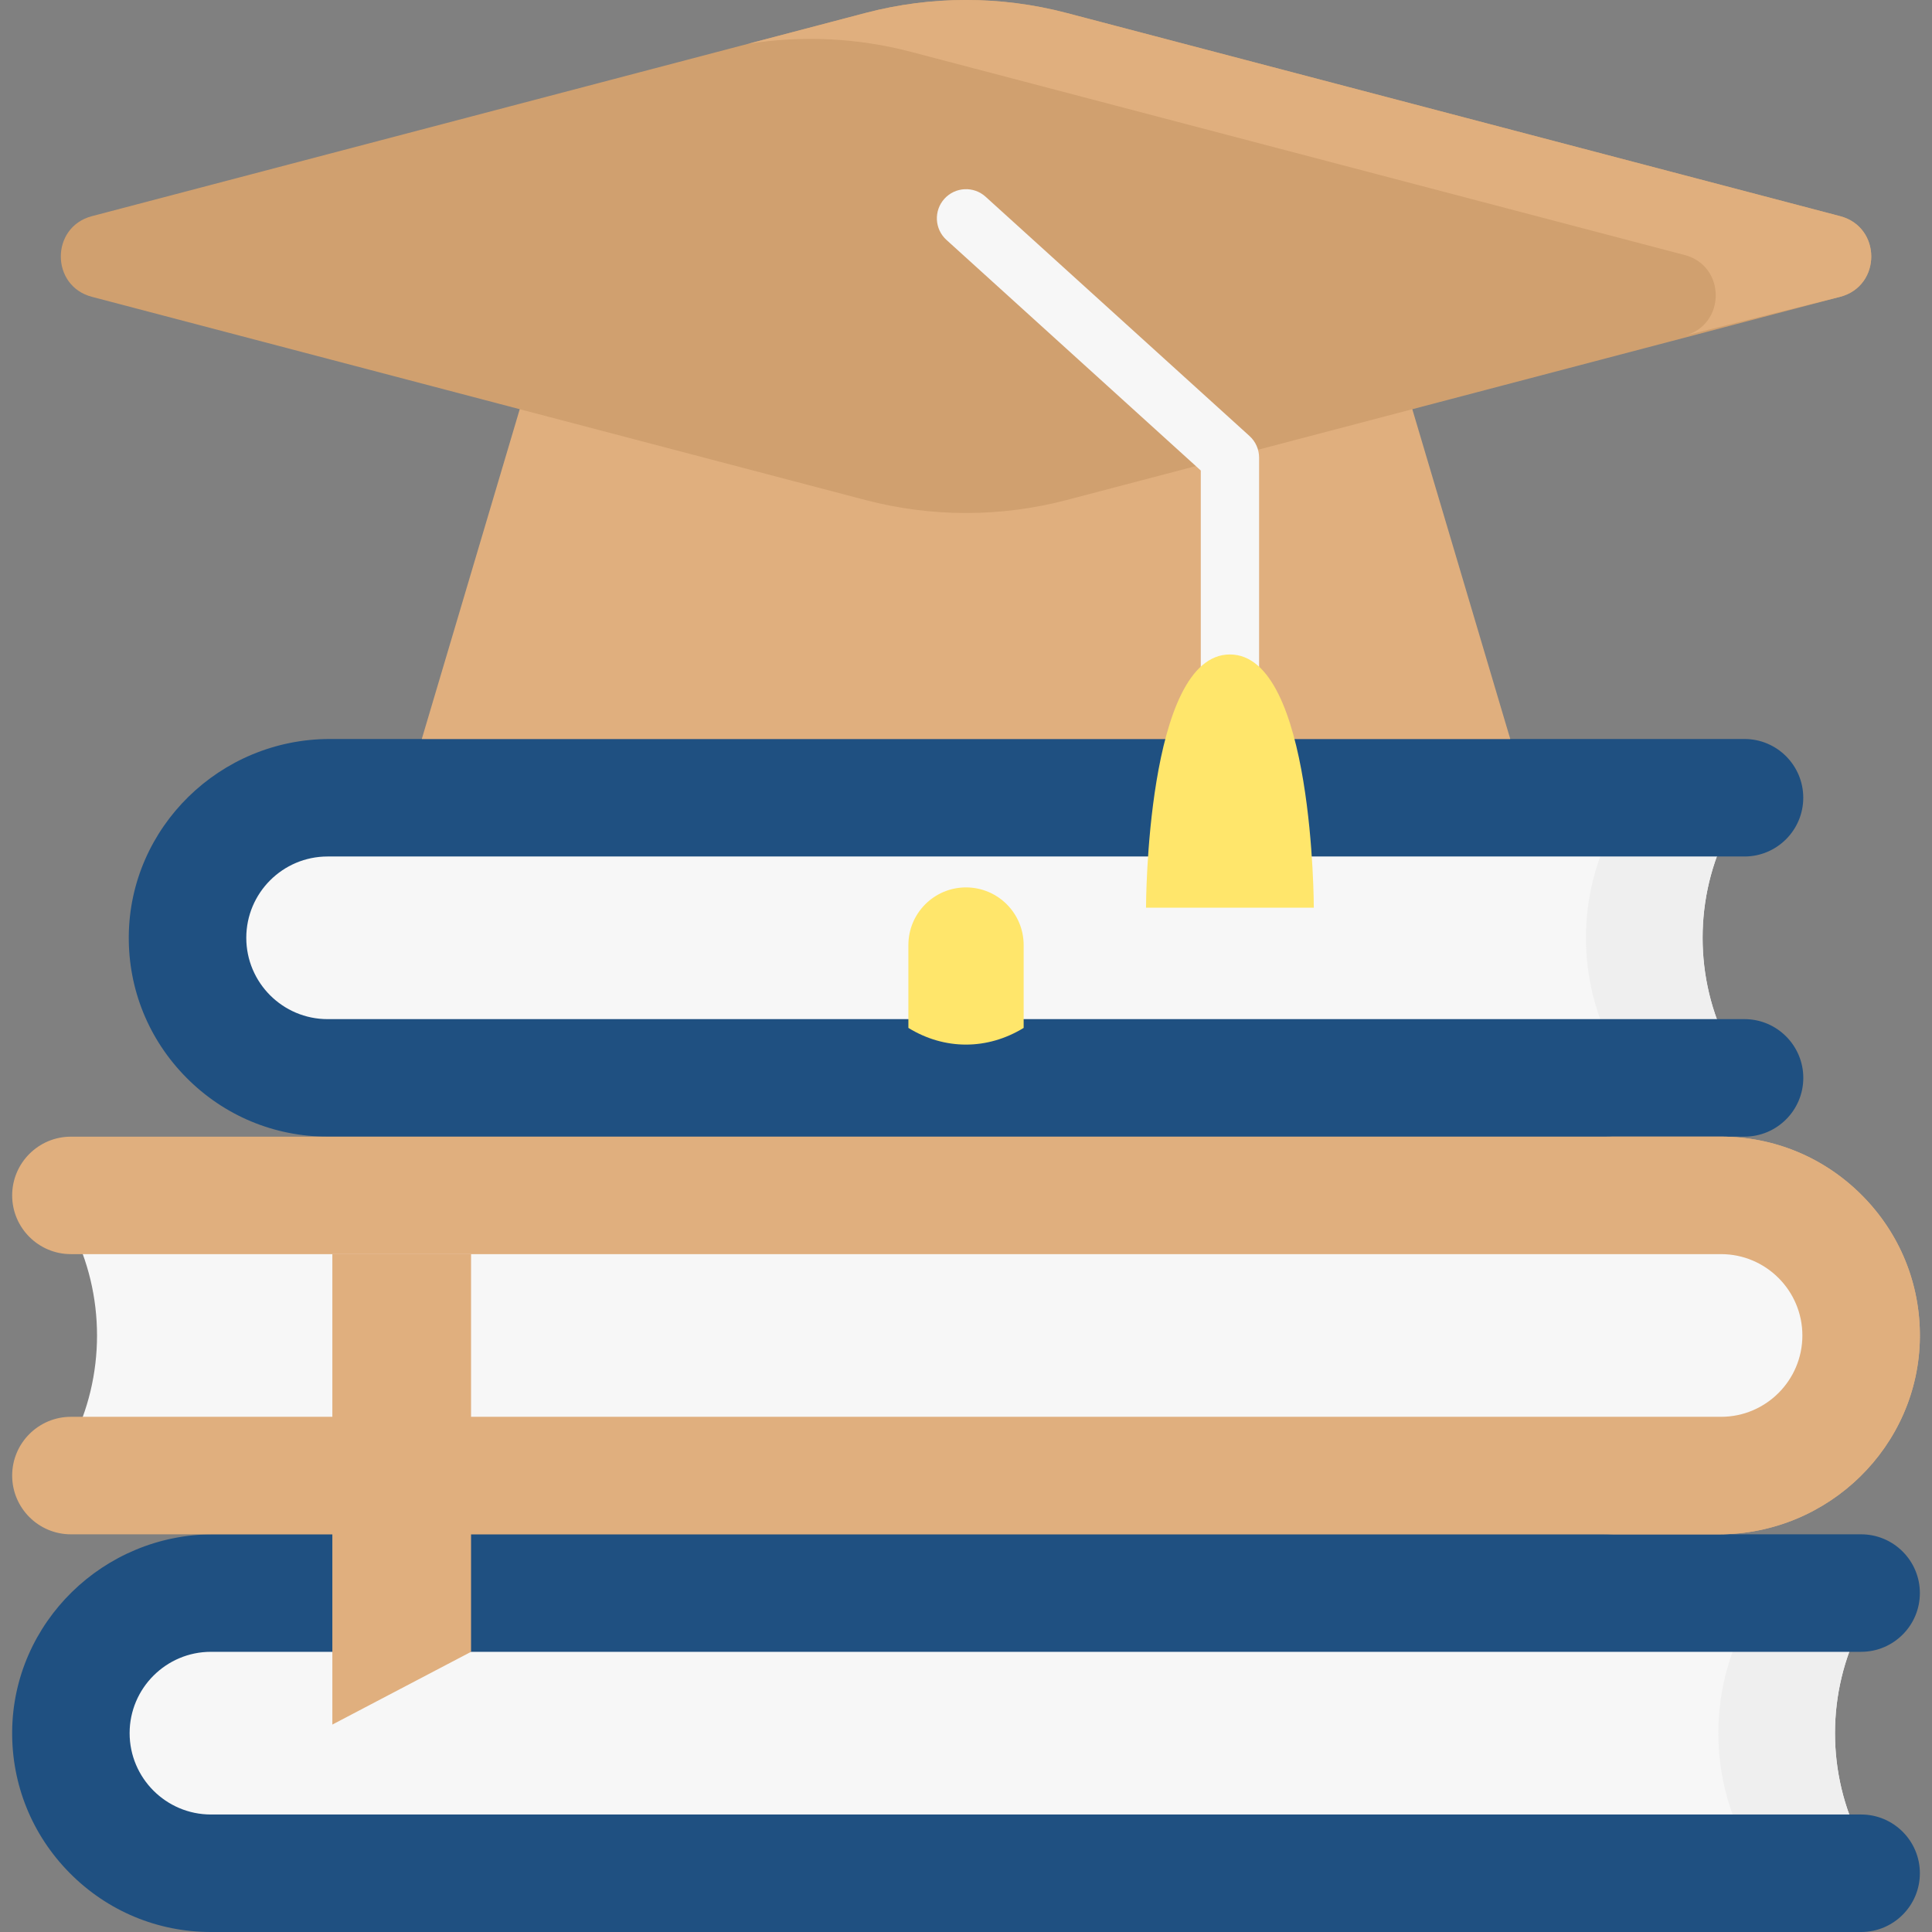
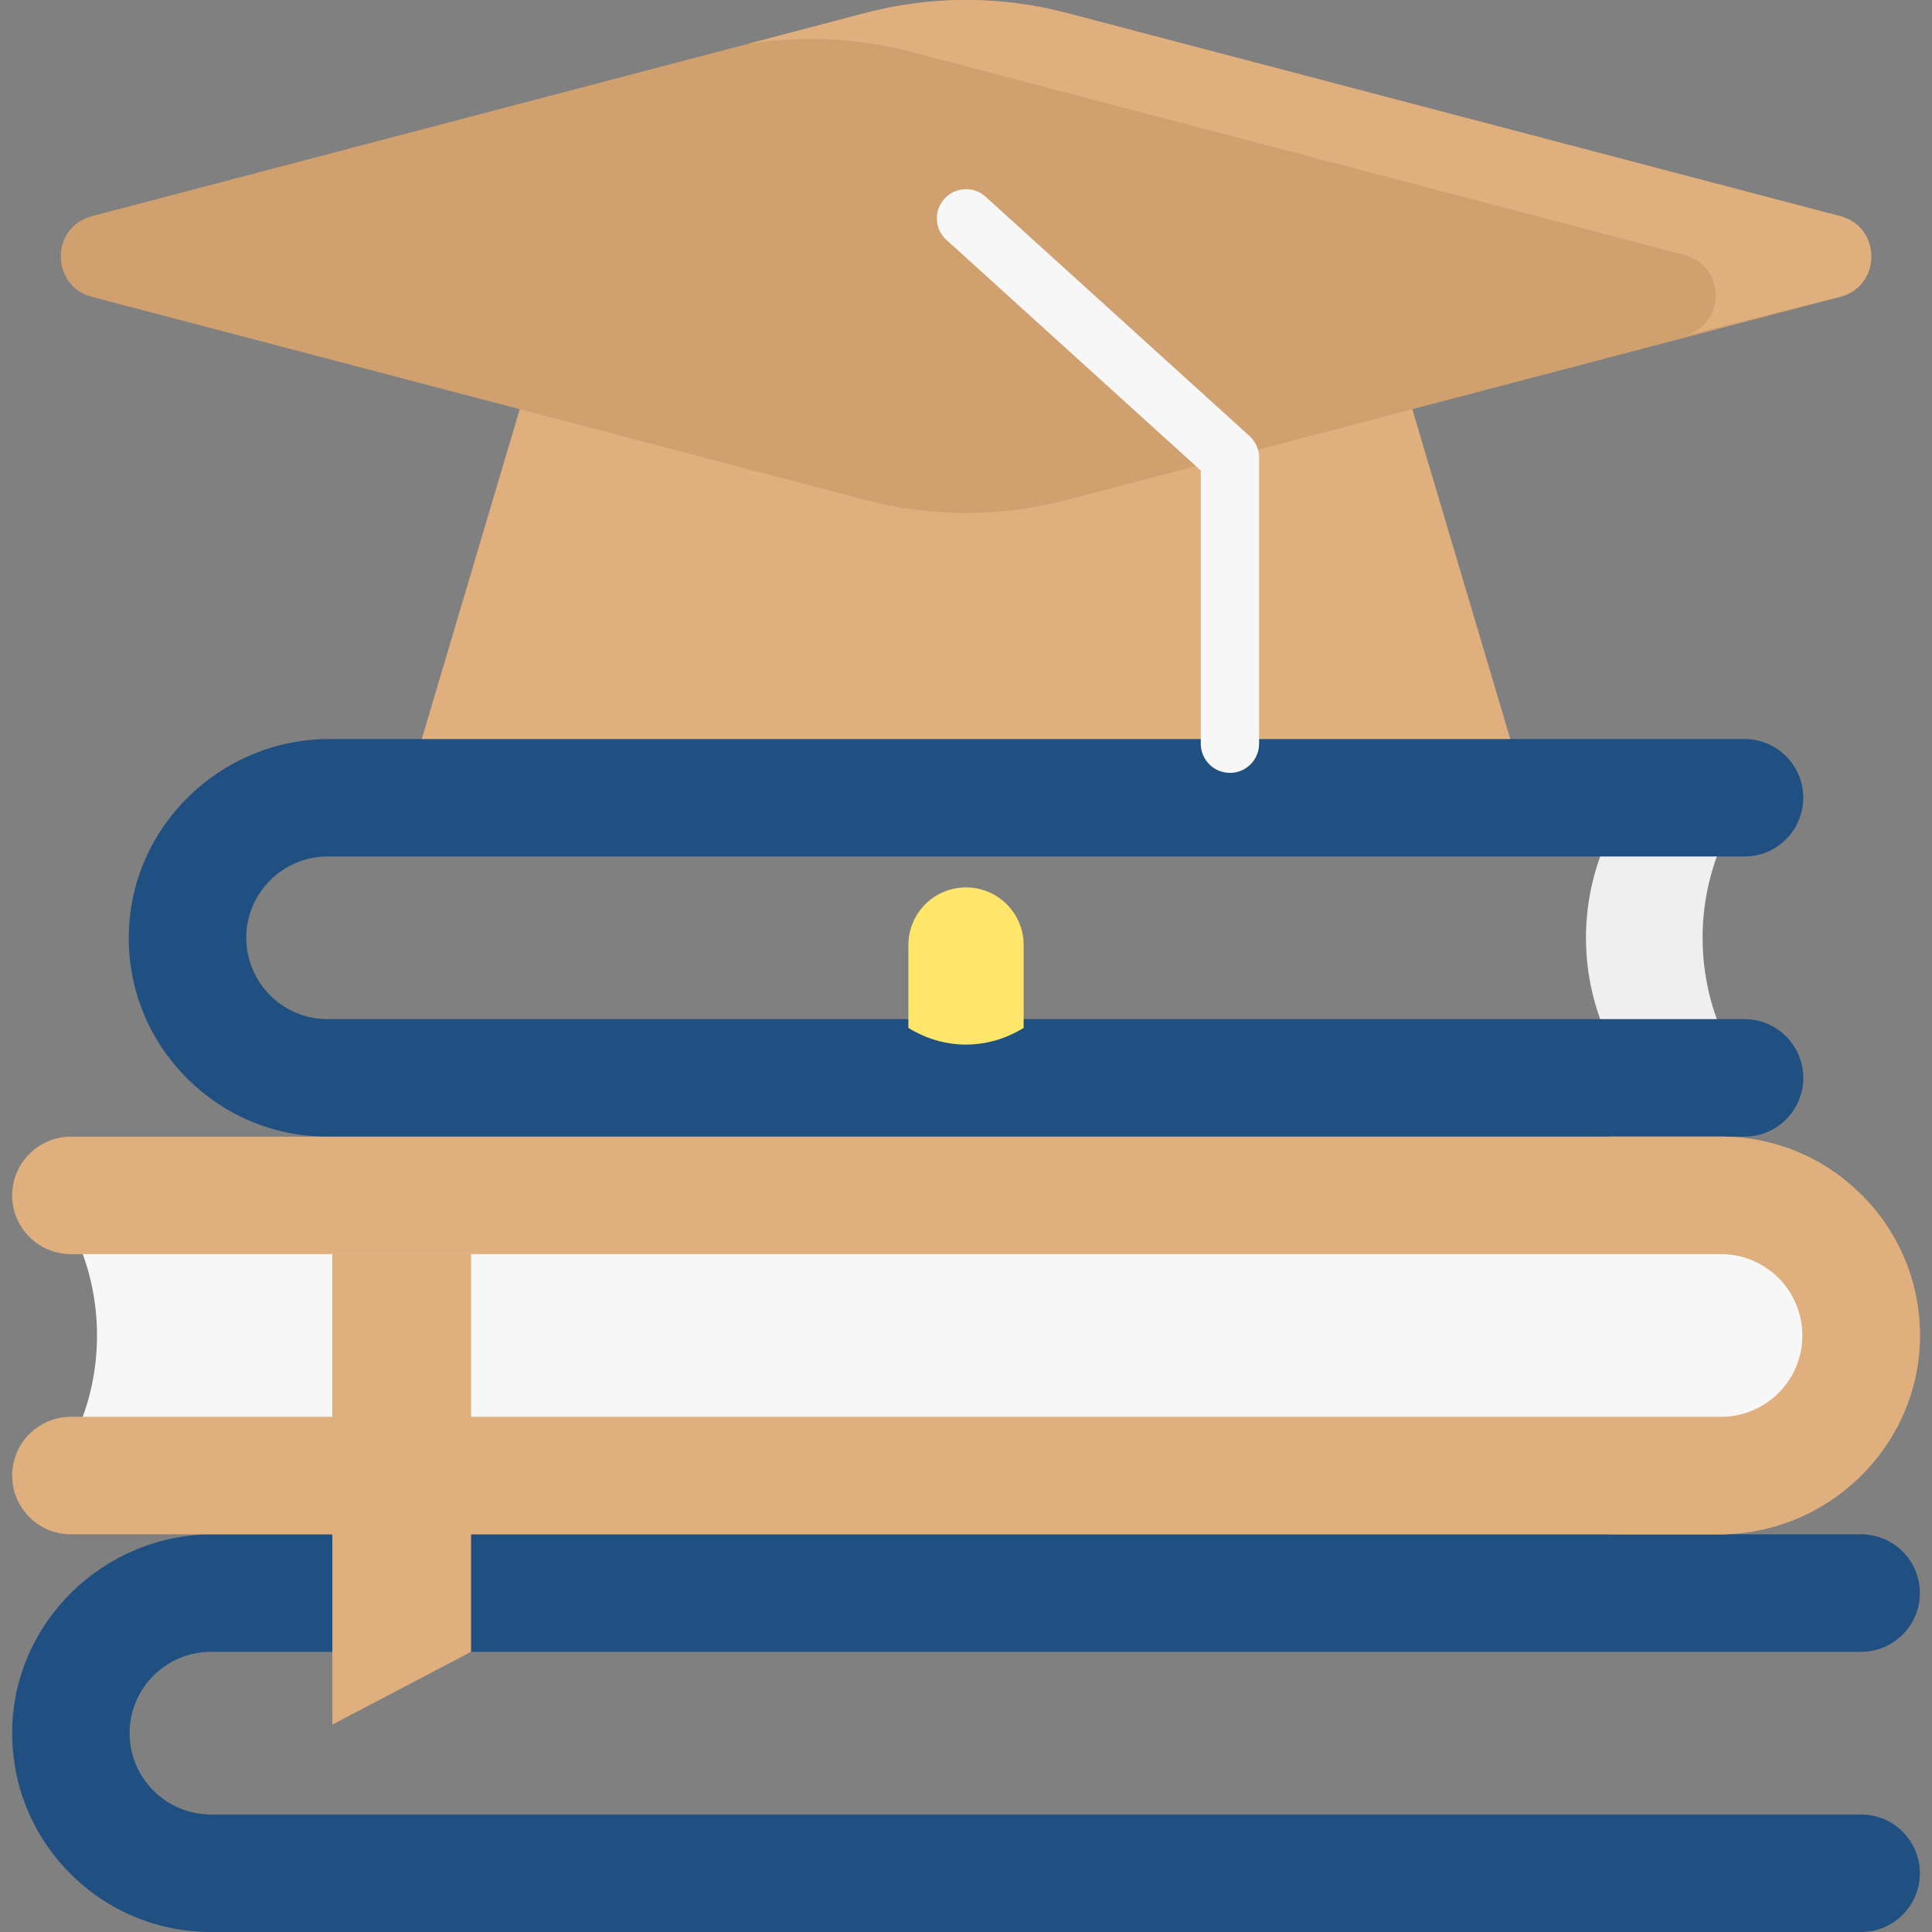
<svg xmlns="http://www.w3.org/2000/svg" width="44" height="44" viewBox="0 0 44 44" fill="none">
  <rect x="0" y="0" width="44" height="44" fill="#808080" stroke="none" />
-   <path d="M39.371 23.829H7.101C5.737 23.829 4.631 22.723 4.631 21.358C4.631 19.994 5.737 18.887 7.101 18.887H39.371C38.577 20.424 38.577 22.292 39.371 23.829Z" fill="#F7F7F7" />
  <path d="M39.37 18.887H7.101H36.715C35.921 20.424 35.921 22.292 36.715 23.829H39.37C38.577 22.292 38.577 20.424 39.37 18.887Z" fill="#EFEFEF" />
  <path d="M7.461 25.886C6.245 25.886 5.103 25.409 4.245 24.543C3.387 23.677 2.921 22.53 2.933 21.314C2.957 18.841 5.01 16.83 7.511 16.83H39.73C40.468 16.83 41.068 17.43 41.068 18.168C41.068 18.905 40.468 19.506 39.73 19.506H7.461C6.439 19.506 5.609 20.337 5.609 21.358C5.609 22.379 6.439 23.21 7.461 23.21H39.731C40.468 23.21 41.069 23.811 41.069 24.548C41.069 25.286 40.468 25.886 39.731 25.886H7.461V25.886Z" fill="#1F5081" />
-   <path d="M42.386 41.942H4.804C3.44 41.942 2.334 40.836 2.334 39.472C2.334 38.107 3.44 37.001 4.804 37.001H42.386C41.593 38.538 41.593 40.406 42.386 41.942Z" fill="#F7F7F7" />
-   <path d="M42.386 37.001H39.73C38.936 38.538 38.936 40.406 39.73 41.942H42.386C41.592 40.406 41.592 38.538 42.386 37.001Z" fill="#EFEFEF" />
  <path d="M4.804 44C3.588 44 2.446 43.523 1.588 42.657C0.731 41.791 0.265 40.644 0.277 39.427C0.301 36.955 2.354 34.943 4.854 34.943H42.386C43.124 34.943 43.724 35.543 43.724 36.281C43.724 37.019 43.124 37.619 42.386 37.619H4.804C3.783 37.619 2.952 38.45 2.952 39.471C2.952 40.493 3.783 41.324 4.804 41.324H42.386C43.124 41.324 43.724 41.924 43.724 42.662C43.724 43.4 43.124 44 42.386 44H4.804V44Z" fill="#1F5081" />
  <path d="M1.615 27.944H39.196C40.56 27.944 41.666 29.05 41.666 30.415C41.666 31.779 40.56 32.885 39.196 32.885H1.615C2.408 31.349 2.408 29.481 1.615 27.944Z" fill="#F7F7F7" />
  <path d="M1.614 34.943C0.877 34.943 0.277 34.343 0.277 33.605C0.277 32.867 0.877 32.267 1.614 32.267H39.196C40.217 32.267 41.048 31.436 41.048 30.415C41.048 29.393 40.217 28.562 39.196 28.562H1.614C0.877 28.562 0.277 27.962 0.277 27.225C0.277 26.487 0.877 25.887 1.614 25.887H39.196C40.412 25.887 41.554 26.364 42.412 27.23C43.27 28.096 43.736 29.243 43.724 30.459C43.7 32.932 41.647 34.943 39.146 34.943H1.614V34.943Z" fill="#E0AF7E" />
  <path d="M42.412 27.23C41.554 26.364 40.412 25.886 39.196 25.886H36.54C37.757 25.886 38.899 26.363 39.756 27.23C40.614 28.096 41.08 29.243 41.068 30.459C41.044 32.932 38.991 34.943 36.49 34.943H39.146C41.647 34.943 43.7 32.932 43.724 30.459C43.736 29.243 43.27 28.096 42.412 27.23Z" fill="#E0AF7E" />
  <path d="M34.395 16.83H9.606L12.262 7.887H31.739L34.395 16.83Z" fill="#E0AF7E" />
  <path d="M19.712 0.295L2.093 4.923C1.149 5.171 1.149 6.512 2.093 6.76L19.712 11.388C21.212 11.782 22.789 11.782 24.29 11.388L41.908 6.76C42.853 6.512 42.853 5.171 41.908 4.923L24.29 0.295C22.789 -0.099 21.212 -0.099 19.712 0.295Z" fill="#D0A06F" />
  <path d="M41.908 4.923L24.29 0.295C22.789 -0.099 21.212 -0.099 19.711 0.295L17.034 0.999C18.268 0.801 19.533 0.862 20.748 1.181L38.367 5.808C39.311 6.056 39.311 7.397 38.367 7.645L41.908 6.76C42.853 6.512 42.853 5.171 41.908 4.923Z" fill="#E0AF7E" />
  <path d="M28.011 17.602C27.644 17.602 27.347 17.305 27.347 16.938V10.716L21.555 5.464C21.283 5.218 21.262 4.798 21.509 4.526C21.755 4.255 22.175 4.234 22.447 4.481L28.457 9.93C28.596 10.056 28.675 10.235 28.675 10.422V16.938C28.675 17.305 28.377 17.602 28.011 17.602Z" fill="#F7F7F7" />
-   <path d="M29.921 20.672H26.1C26.1 20.672 26.1 14.905 28.01 14.905C29.921 14.905 29.921 20.672 29.921 20.672Z" fill="#FFE66B" />
  <path d="M10.728 37.619L7.569 39.276V28.562H10.728V37.619Z" fill="#E0AF7E" />
  <path d="M23.313 23.41C22.487 23.916 21.512 23.917 20.688 23.41V21.523C20.688 20.798 21.275 20.21 22 20.21C22.725 20.21 23.313 20.798 23.313 21.523V23.41H23.313Z" fill="#FFE66B" />
</svg>